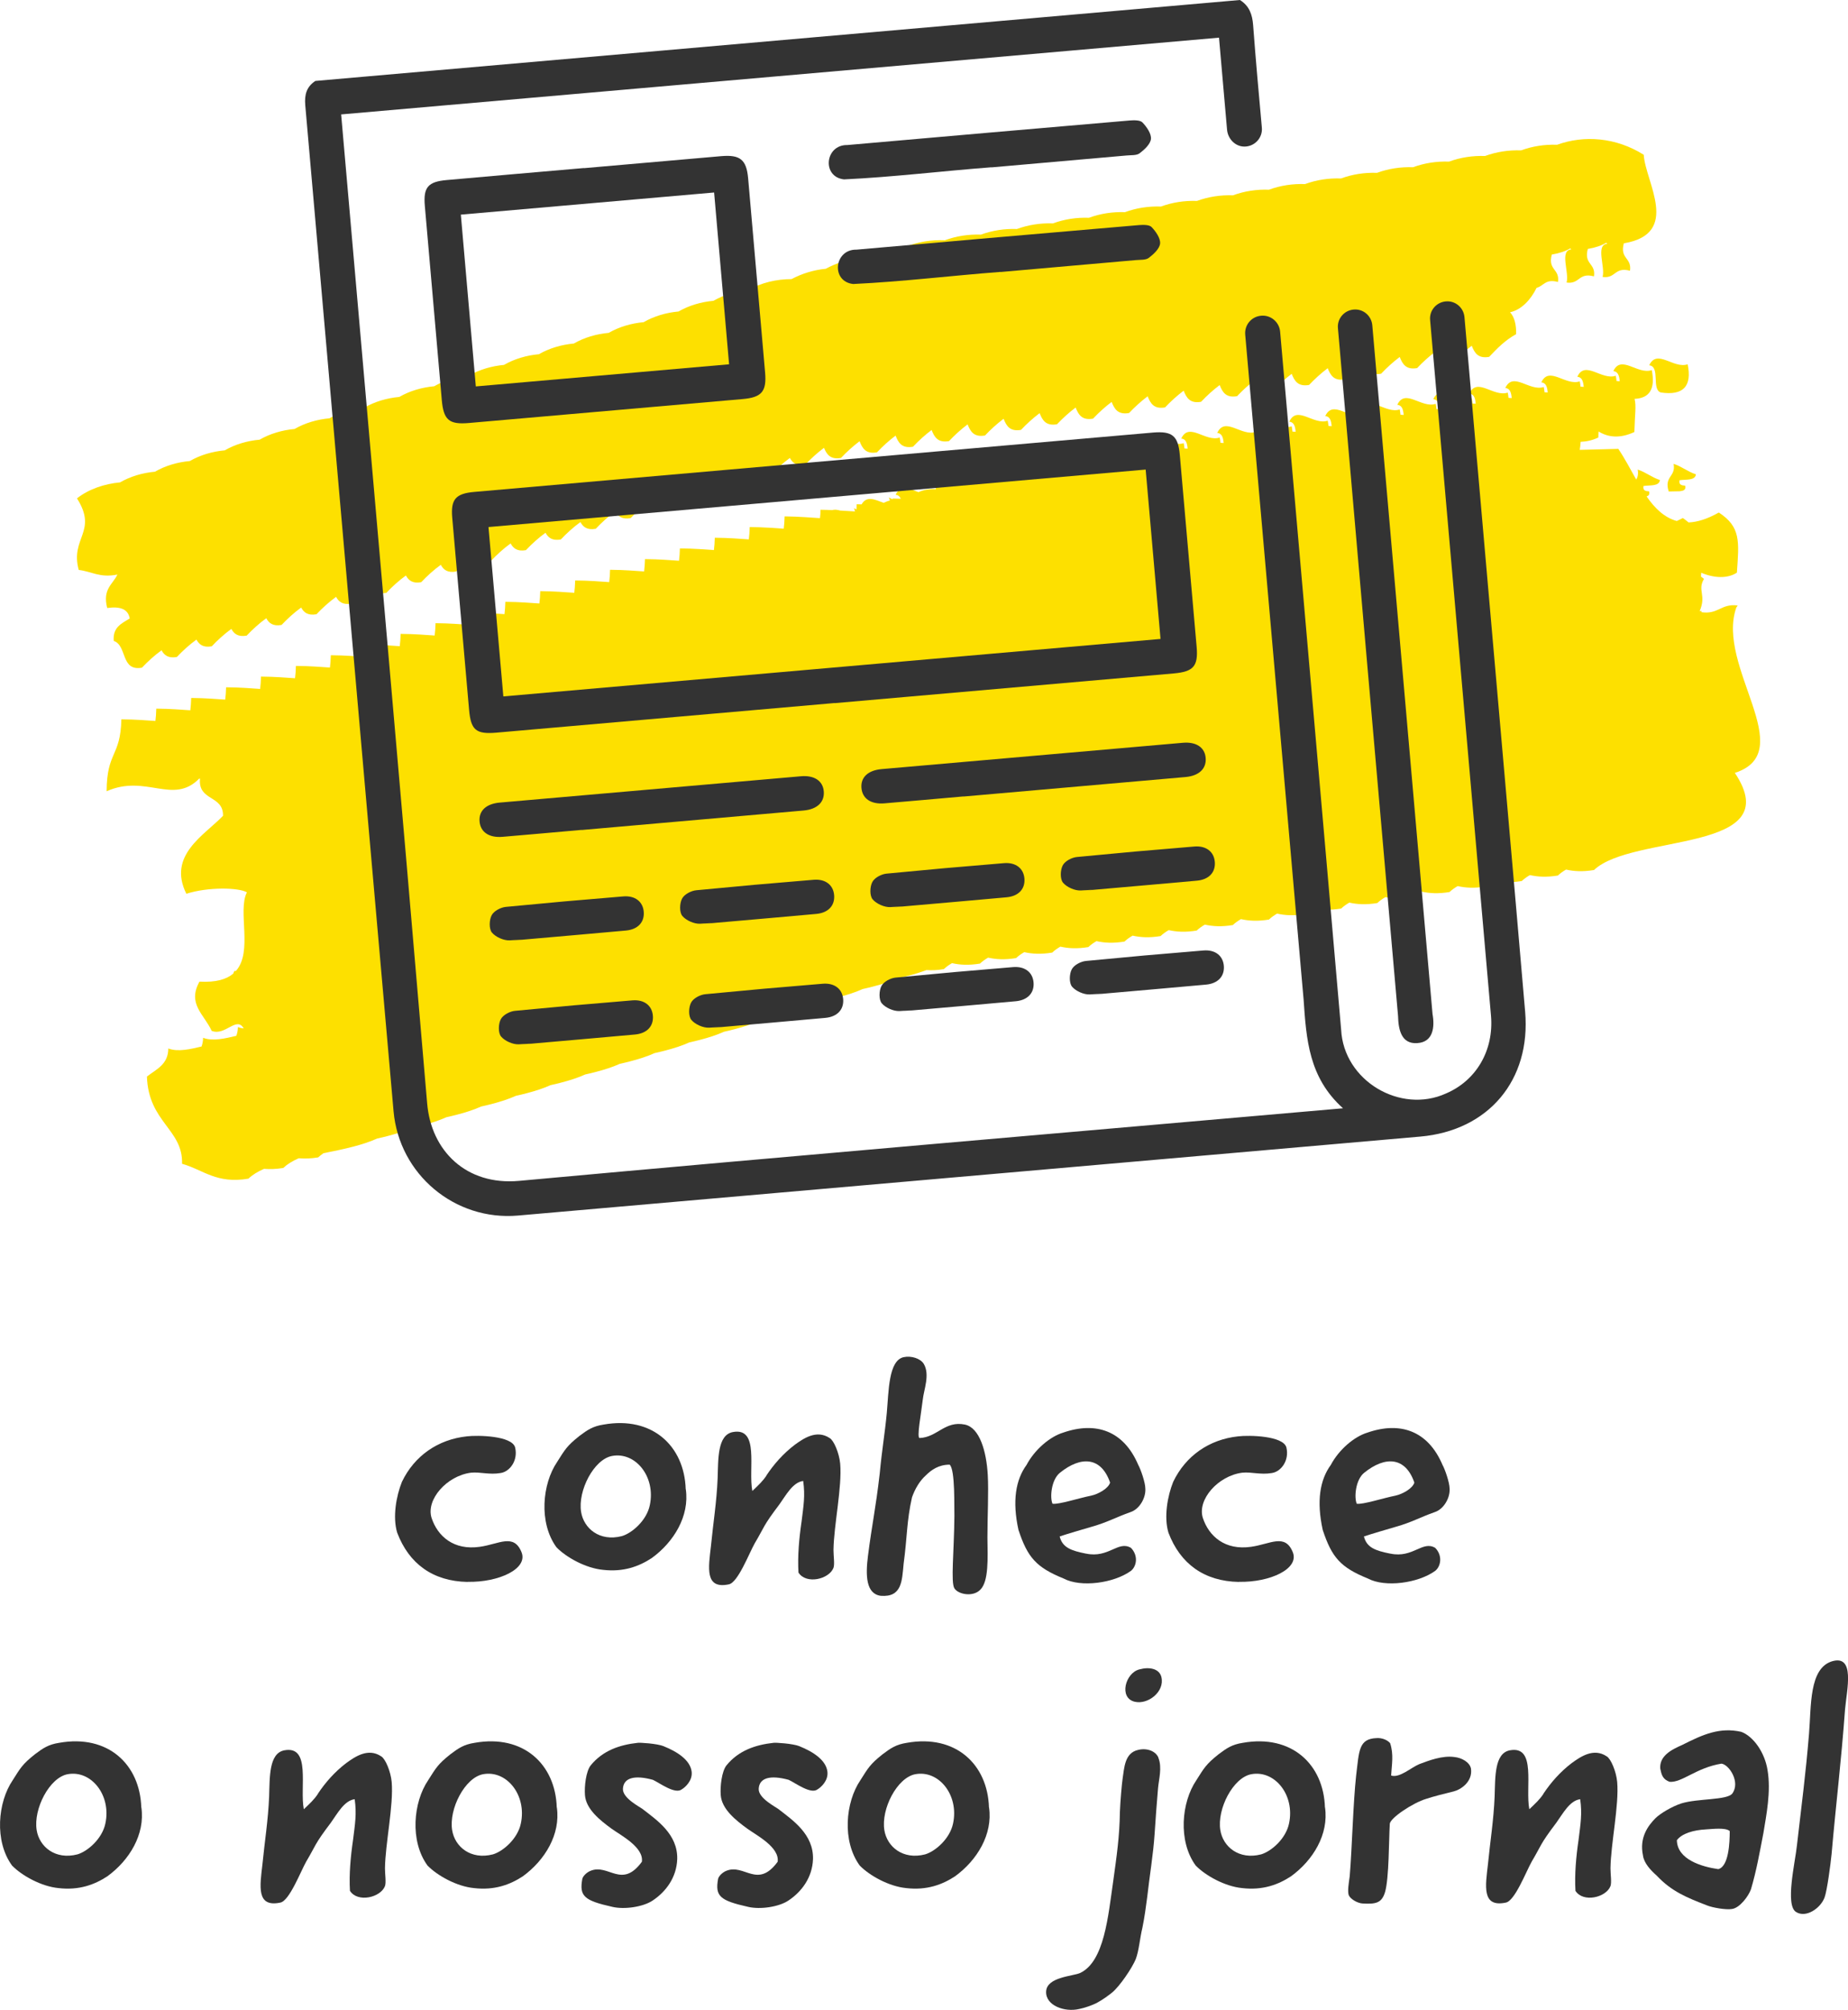
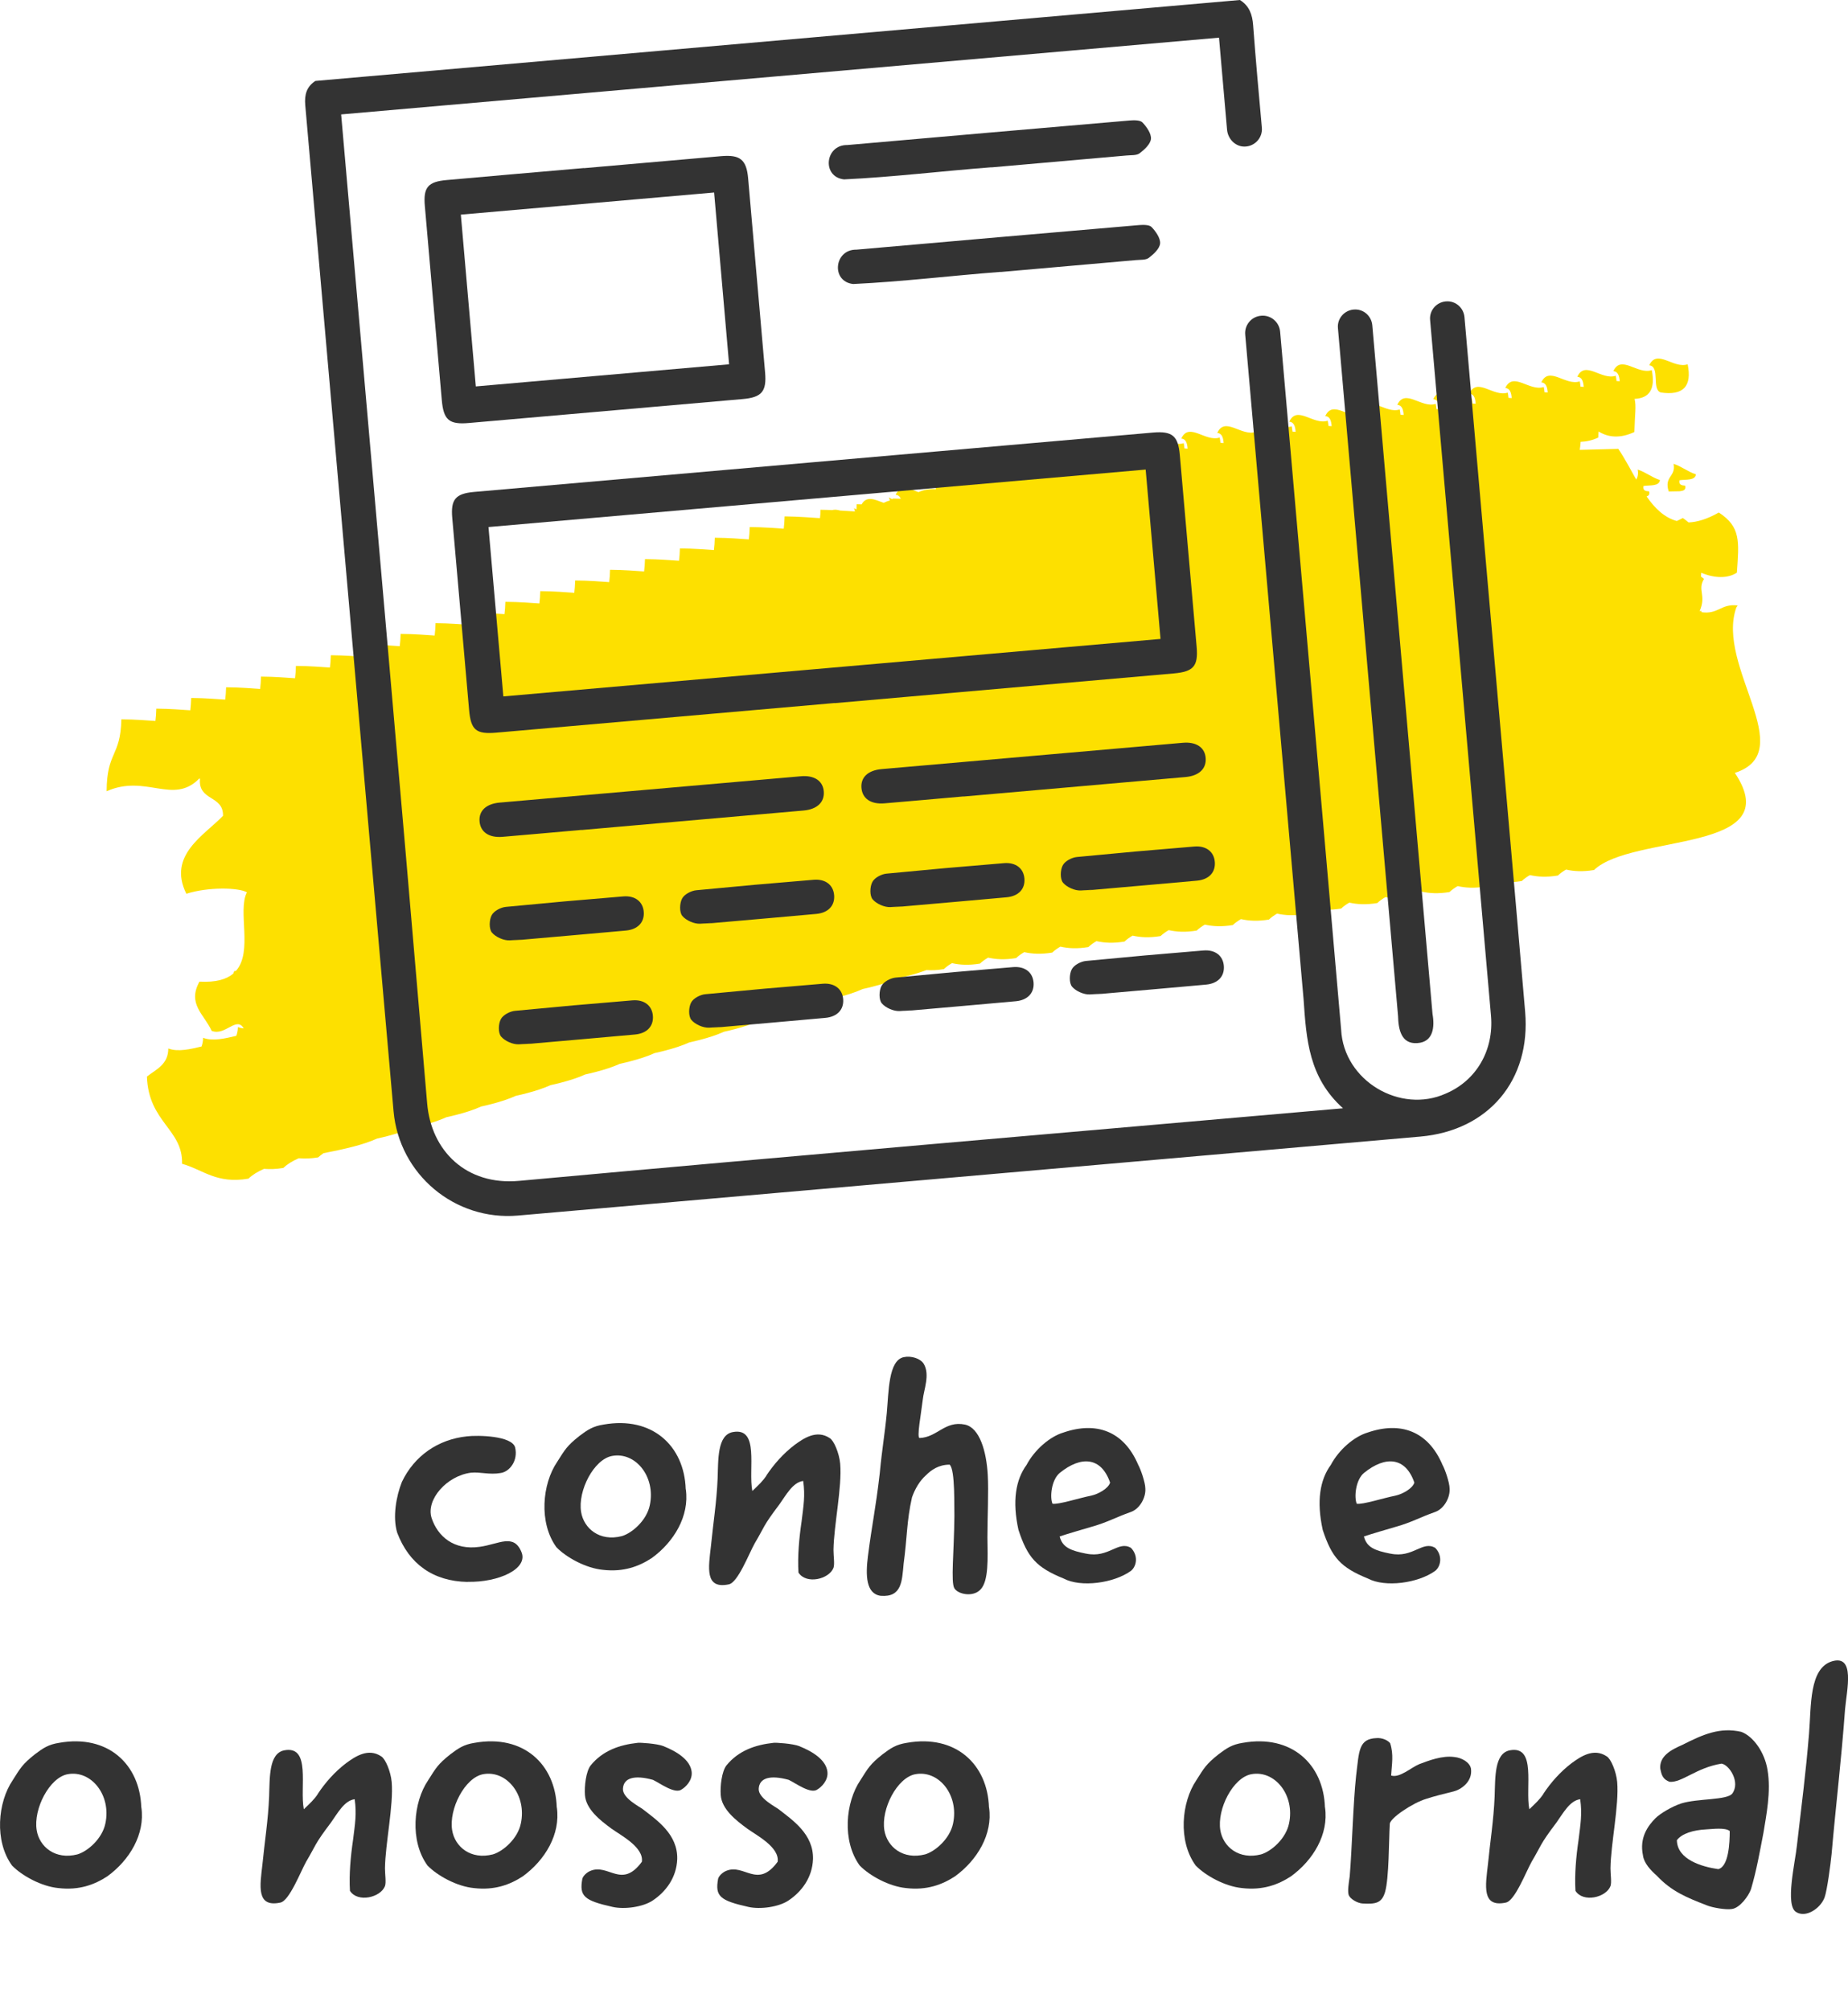
<svg xmlns="http://www.w3.org/2000/svg" id="a" viewBox="0 0 167.82 182.51">
  <g>
    <path d="M42.46,143.65c-3.15-.06-5.32-1.65-6.39-4.47-.43-1.41-.09-3.33,.43-4.62,1.13-2.36,3.27-3.85,5.9-4.13,.98-.12,4.1-.06,4.38,1.01,.28,1.19-.49,2.2-1.32,2.32-1.04,.18-1.87-.12-2.69-.03-2.2,.28-4.1,2.45-3.58,4.1,.55,1.68,2.02,2.97,4.38,2.63,1.74-.24,3.09-1.25,3.79,.49,.61,1.5-2.05,2.75-4.9,2.69Z" style="fill:#333;" />
    <path d="M62.28,135.24c.34,2.42-1.07,4.77-3.09,6.24-1.16,.76-2.57,1.29-4.44,1.07-1.56-.15-3.33-1.13-4.22-2.05-1.62-2.23-1.29-5.75,.06-7.74,.7-1.1,.86-1.44,2.02-2.36,.73-.55,1.22-.89,2.2-1.04,4.44-.79,7.34,1.96,7.46,5.87Zm-5.81,4.25c.95-.28,2.26-1.44,2.54-2.81,.55-2.57-1.29-4.87-3.43-4.47-1.65,.31-3.12,3.15-2.81,5.08,.24,1.5,1.68,2.72,3.7,2.2Z" style="fill:#333;" />
    <path d="M69.6,133.98c.67-1.01,1.53-1.99,2.57-2.78,.8-.58,1.99-1.41,3.18-.61,.37,.21,.86,1.35,.95,2.33,.18,2.11-.58,5.6-.61,7.83,0,.55,.12,1.29,0,1.62-.4,1.04-2.48,1.53-3.18,.43-.09-1.5,.06-3.12,.28-4.62,.18-1.47,.34-2.33,.15-3.7-.95,.12-1.56,1.29-2.17,2.14-1.53,2.02-1.32,1.99-2.23,3.52-.52,.92-1.53,3.58-2.36,3.73-2.2,.46-1.84-1.53-1.62-3.46,.21-2.14,.52-4.01,.61-6.18,.06-1.74-.03-3.92,1.38-4.19,2.45-.46,1.38,3.37,1.77,5.35,.55-.52,.95-.89,1.29-1.41Z" style="fill:#333;" />
    <path d="M87.62,129.36c1.35,.28,1.96,2.45,2.08,4.56,.09,1.5-.03,3.85-.03,5.69,.03,1.93,.12,3.98-.64,4.74-.67,.7-2.02,.43-2.36-.12-.34-.55-.03-3.27,0-6.55-.03-.73,.09-4.22-.43-4.68-1.01,0-1.68,.49-2.17,.98-.55,.49-.98,1.22-1.25,1.99-.49,2.17-.43,3.61-.76,6.03-.15,1.56-.15,3.06-2.08,2.91-1.35-.18-1.38-1.87-1.16-3.61,.37-2.91,.7-4.28,1.07-7.5,.21-2.23,.46-3.58,.64-5.48,.18-1.99,.15-4.77,1.53-5.08,.7-.15,1.53,.12,1.83,.61,.58,.98,0,2.36-.09,3.24-.15,1.29-.58,3.52-.28,3.49,1.59-.06,2.29-1.59,4.1-1.22Z" style="fill:#333;" />
    <path d="M98.64,141.08c2.05,.43,2.91-1.22,4.07-.52,.67,.7,.52,1.65,0,2.08-1.56,1.13-4.56,1.53-6.12,.7-2.48-1.01-3.27-1.9-4.1-4.41-.58-2.63-.25-4.56,.73-5.9,.73-1.38,2.11-2.57,3.33-2.94,3-1.04,5.51-.15,6.82,2.94,.21,.37,.64,1.59,.64,2.14,.06,.83-.52,1.87-1.35,2.14-1.38,.49-2.08,.92-3.49,1.32-.95,.28-2.2,.64-2.94,.89,.25,1.01,1.04,1.29,2.39,1.56Zm-3.06-4.53c.55,.09,2.42-.52,3.49-.73,.7-.15,1.59-.67,1.74-1.19-.8-2.33-2.63-2.45-4.56-.89-.79,.64-.92,2.26-.67,2.81Z" style="fill:#333;" />
-     <path d="M112.5,143.65c-3.15-.06-5.32-1.65-6.39-4.47-.43-1.41-.09-3.33,.43-4.62,1.13-2.36,3.27-3.85,5.9-4.13,.98-.12,4.1-.06,4.38,1.01,.28,1.19-.49,2.2-1.32,2.32-1.04,.18-1.87-.12-2.69-.03-2.2,.28-4.1,2.45-3.58,4.1,.55,1.68,2.02,2.97,4.38,2.63,1.74-.24,3.09-1.25,3.79,.49,.61,1.5-2.05,2.75-4.9,2.69Z" style="fill:#333;" />
    <path d="M126.27,141.08c2.05,.43,2.91-1.22,4.07-.52,.67,.7,.52,1.65,0,2.08-1.56,1.13-4.56,1.53-6.12,.7-2.48-1.01-3.27-1.9-4.1-4.41-.58-2.63-.25-4.56,.73-5.9,.73-1.38,2.11-2.57,3.33-2.94,3-1.04,5.51-.15,6.82,2.94,.21,.37,.64,1.59,.64,2.14,.06,.83-.52,1.87-1.35,2.14-1.38,.49-2.08,.92-3.49,1.32-.95,.28-2.2,.64-2.94,.89,.25,1.01,1.04,1.29,2.39,1.56Zm-3.06-4.53c.55,.09,2.42-.52,3.49-.73,.7-.15,1.59-.67,1.74-1.19-.8-2.33-2.63-2.45-4.56-.89-.79,.64-.92,2.26-.67,2.81Z" style="fill:#333;" />
    <path d="M12.84,164.14c.34,2.42-1.07,4.77-3.09,6.24-1.16,.76-2.57,1.29-4.44,1.07-1.56-.15-3.33-1.13-4.22-2.05-1.62-2.23-1.29-5.75,.06-7.74,.7-1.1,.86-1.44,2.02-2.36,.73-.55,1.22-.89,2.2-1.04,4.44-.79,7.34,1.96,7.46,5.87Zm-5.81,4.25c.95-.28,2.26-1.44,2.54-2.81,.55-2.57-1.29-4.87-3.43-4.47-1.65,.31-3.12,3.15-2.81,5.08,.24,1.5,1.68,2.72,3.7,2.2Z" style="fill:#333;" />
    <path d="M28.87,162.88c.67-1.01,1.53-1.99,2.57-2.78,.8-.58,1.99-1.41,3.18-.61,.37,.21,.86,1.35,.95,2.33,.18,2.11-.58,5.6-.61,7.83,0,.55,.12,1.29,0,1.62-.4,1.04-2.48,1.53-3.18,.43-.09-1.5,.06-3.12,.28-4.62,.18-1.47,.34-2.33,.15-3.7-.95,.12-1.56,1.29-2.17,2.14-1.53,2.02-1.32,1.99-2.23,3.52-.52,.92-1.53,3.58-2.36,3.73-2.2,.46-1.84-1.53-1.62-3.46,.21-2.14,.52-4.01,.61-6.18,.06-1.74-.03-3.92,1.38-4.19,2.45-.46,1.38,3.37,1.77,5.35,.55-.52,.95-.89,1.29-1.41Z" style="fill:#333;" />
    <path d="M50.57,164.14c.34,2.42-1.07,4.77-3.09,6.24-1.16,.76-2.57,1.29-4.44,1.07-1.56-.15-3.33-1.13-4.22-2.05-1.62-2.23-1.29-5.75,.06-7.74,.7-1.1,.86-1.44,2.02-2.36,.73-.55,1.22-.89,2.2-1.04,4.44-.79,7.34,1.96,7.46,5.87Zm-5.81,4.25c.95-.28,2.26-1.44,2.54-2.81,.55-2.57-1.29-4.87-3.43-4.47-1.65,.31-3.12,3.15-2.81,5.08,.24,1.5,1.68,2.72,3.7,2.2Z" style="fill:#333;" />
    <path d="M60.27,158.57c1.22,.49,2.42,1.25,2.54,2.32,.09,.8-.58,1.41-.89,1.59-.61,.49-2.02-.58-2.63-.86-1.68-.46-2.66-.18-2.72,.8-.06,.86,1.53,1.65,1.81,1.87,1.25,.98,3.18,2.26,3.12,4.53-.06,1.68-1.04,2.97-2.23,3.76-.86,.58-2.54,.83-3.64,.58-2.6-.58-3.03-.98-2.75-2.54,.06-.28,.43-.61,.73-.73,1.65-.7,2.84,1.68,4.68-.83,.18-1.32-1.9-2.39-2.75-3-1.04-.76-2.33-1.77-2.42-3.06-.06-.79,.09-2.14,.52-2.69,1.1-1.35,2.63-1.87,4.28-2.05,.15-.03,1.74,.06,2.36,.31Z" style="fill:#333;" />
    <path d="M72.6,158.57c1.22,.49,2.42,1.25,2.54,2.32,.09,.8-.58,1.41-.89,1.59-.61,.49-2.02-.58-2.63-.86-1.68-.46-2.66-.18-2.72,.8-.06,.86,1.53,1.65,1.81,1.87,1.25,.98,3.18,2.26,3.12,4.53-.06,1.68-1.04,2.97-2.23,3.76-.86,.58-2.54,.83-3.64,.58-2.6-.58-3.03-.98-2.75-2.54,.06-.28,.43-.61,.73-.73,1.65-.7,2.84,1.68,4.68-.83,.18-1.32-1.9-2.39-2.75-3-1.04-.76-2.33-1.77-2.42-3.06-.06-.79,.09-2.14,.52-2.69,1.1-1.35,2.63-1.87,4.28-2.05,.15-.03,1.74,.06,2.36,.31Z" style="fill:#333;" />
    <path d="M89.82,164.14c.34,2.42-1.07,4.77-3.09,6.24-1.16,.76-2.57,1.29-4.44,1.07-1.56-.15-3.33-1.13-4.22-2.05-1.62-2.23-1.29-5.75,.06-7.74,.7-1.1,.86-1.44,2.02-2.36,.73-.55,1.22-.89,2.2-1.04,4.44-.79,7.34,1.96,7.46,5.87Zm-5.81,4.25c.95-.28,2.26-1.44,2.54-2.81,.55-2.57-1.29-4.87-3.43-4.47-1.65,.31-3.12,3.15-2.81,5.08,.24,1.5,1.68,2.72,3.7,2.2Z" style="fill:#333;" />
-     <path d="M105.19,159.61c.37,.89,.03,2.02-.03,2.81-.12,1.35-.21,2.69-.31,4.13-.12,1.84-.46,3.82-.67,5.72-.12,.92-.25,1.87-.43,2.75-.25,1.04-.31,2.08-.61,2.88-.34,.83-1.47,2.48-2.14,3.03-.31,.25-.83,.64-1.35,.92-.46,.25-1.19,.49-1.65,.58-1.32,.31-3.06-.31-3-1.59,.06-1.32,2.42-1.38,3.09-1.68,2.2-1.04,2.54-5.17,3-8.32,.31-2.26,.58-4.04,.61-6.33,.03-.83,.18-2.6,.25-3.03,.15-.95,.18-2.29,1.38-2.57,.8-.21,1.62,.09,1.87,.7Zm.28-7.31c.31,1.32-1.22,2.51-2.42,2.23-1.47-.34-.86-2.63,.43-2.94,.92-.25,1.8-.06,1.99,.7Z" style="fill:#333;" />
    <path d="M120.33,164.14c.34,2.42-1.07,4.77-3.09,6.24-1.16,.76-2.57,1.29-4.44,1.07-1.56-.15-3.33-1.13-4.22-2.05-1.62-2.23-1.29-5.75,.06-7.74,.7-1.1,.86-1.44,2.02-2.36,.73-.55,1.22-.89,2.2-1.04,4.44-.79,7.34,1.96,7.46,5.87Zm-5.81,4.25c.95-.28,2.26-1.44,2.54-2.81,.55-2.57-1.29-4.87-3.43-4.47-1.65,.31-3.12,3.15-2.81,5.08,.24,1.5,1.68,2.72,3.7,2.2Z" style="fill:#333;" />
    <path d="M126.33,161.23c.77,.25,1.81-.73,2.57-1.04,.83-.31,2.08-.8,3.18-.64,.64,.06,1.38,.46,1.5,1.04,.18,1.22-.95,1.93-1.56,2.08-.64,.15-1.96,.49-2.48,.67-1.25,.37-3.33,1.77-3.33,2.29-.09,1.44-.06,4.9-.43,6.18-.31,1.04-.89,1.1-2.05,1.04-.46-.03-1.1-.4-1.25-.76-.12-.37,0-1.07,.09-1.71,.21-2.51,.31-6.64,.58-9.12,.28-2.26,.21-3.37,1.87-3.43,.46-.03,.95,.15,1.22,.46,.34,1.04,.15,1.93,.09,2.94Z" style="fill:#333;" />
    <path d="M140.16,162.88c.67-1.01,1.53-1.99,2.57-2.78,.8-.58,1.99-1.41,3.18-.61,.37,.21,.86,1.35,.95,2.33,.18,2.11-.58,5.6-.61,7.83,0,.55,.12,1.29,0,1.62-.4,1.04-2.48,1.53-3.18,.43-.09-1.5,.06-3.12,.28-4.62,.18-1.47,.34-2.33,.15-3.7-.95,.12-1.56,1.29-2.17,2.14-1.53,2.02-1.32,1.99-2.23,3.52-.52,.92-1.53,3.58-2.36,3.73-2.2,.46-1.84-1.53-1.62-3.46,.21-2.14,.52-4.01,.61-6.18,.06-1.74-.03-3.92,1.38-4.19,2.45-.46,1.38,3.37,1.77,5.35,.55-.52,.95-.89,1.29-1.41Z" style="fill:#333;" />
    <path d="M150.78,160.68c-.15-1.22,1.01-1.8,1.99-2.23,1.93-.98,3.43-1.62,5.35-1.19,1.1,.4,2.14,1.87,2.39,3.46,.34,1.96-.12,4.16-.37,5.72-.34,1.77-.64,3.46-1.13,5.11-.21,.61-1.01,1.71-1.74,1.8-.52,.09-1.77-.12-2.29-.34-1.8-.7-3.18-1.25-4.53-2.69-.55-.49-1.16-1.13-1.25-1.84-.34-1.62,.46-2.69,1.13-3.37,.43-.43,1.5-1.07,2.36-1.35,1.5-.46,4.13-.28,4.62-.89,.76-1.04-.28-2.63-.98-2.72-2.29,.37-3.58,1.74-4.71,1.65-.58-.21-.73-.58-.83-1.13Zm1.5,6.42c.03,1.77,2.29,2.42,3.76,2.63,.95-.24,1.04-2.39,1.04-3.46-.4-.34-1.56-.18-2.14-.15-1.16,.06-2.2,.37-2.66,.98Z" style="fill:#333;" />
    <path d="M167.55,155.24c-.34,4.68-.83,8.63-1.22,13.12-.09,.89-.4,3.3-.64,3.95-.37,.98-1.68,1.87-2.57,1.32-1.04-.58-.09-4.56,.06-6.03,.43-3.76,.8-6.49,1.1-10.16,.21-2.54,0-5.93,2.08-6.58,2.14-.64,1.35,2.57,1.19,4.38Z" style="fill:#333;" />
  </g>
  <g>
    <path d="M149.76,33.17c1.04,.1,.19,2.19,1.06,2.47,2.03,.3,2.85-.55,2.44-2.56-1.29,.44-2.78-1.44-3.49,.09Z" style="fill:#fde000; fill-rule:evenodd;" />
    <path d="M154,43.07c-.74-.24-1.28-.71-2.02-.95,.23,1.2-.89,1.11-.44,2.51,.33,0,.67-.02,1-.02,.3-.04,.59-.09,.49-.51-.3-.02-.59-.06-.51-.49,.59-.09,1.42,.05,1.49-.54Z" style="fill:#fde000; fill-rule:evenodd;" />
    <path d="M157.8,54.98c-1.52-.19-1.75,.84-3.3,.61,.01-.03,.01-.07,.03-.1-.07,0-.12,0-.18,0,.63-1.46-.23-1.87,.39-2.92-.08-.08-.18-.14-.27-.21,0-.12,.02-.23,.02-.35,1.16,.49,2.4,.55,3.24-.01,.2-2.85,.36-4.15-1.64-5.46-1.06,.6-1.96,.87-2.75,.9-.16-.13-.32-.27-.52-.4-.19,.11-.37,.18-.55,.27-1.13-.31-2-1.16-2.74-2.23,.18-.06,.3-.17,.23-.46-.31-.02-.59-.06-.51-.49,.59-.09,1.42,.05,1.49-.54-.74-.24-1.28-.71-2.02-.95,.08,.42,0,.68-.13,.91-.54-.96-1.06-1.95-1.63-2.79-1.17,.03-2.33,.06-3.5,.09,.05-.27,.06-.5,.08-.73,.5-.02,1.03-.12,1.61-.39,0-.21,.01-.37,.02-.55,.88,.55,1.96,.65,3.25,.05,.05-1.72,.18-2.32,.02-3.01,1.37-.06,1.9-.92,1.56-2.61-1.29,.44-2.78-1.44-3.49,.09,.44,.04,.54,.45,.58,.92-.1,0-.2-.02-.29-.02-.02-.16-.03-.31-.07-.48-1.29,.44-2.78-1.44-3.49,.09,.44,.04,.54,.45,.58,.92-.1,0-.2-.02-.29-.02-.02-.16-.03-.31-.07-.48-1.29,.44-2.78-1.44-3.49,.09,.44,.04,.54,.45,.58,.92-.1,0-.2-.02-.29-.02-.02-.16-.03-.31-.07-.48-1.29,.44-2.78-1.44-3.49,.09,.44,.04,.54,.45,.58,.92-.1,0-.2-.02-.29-.02-.02-.16-.03-.31-.07-.48-1.29,.44-2.78-1.44-3.49,.09,.44,.04,.54,.45,.58,.92-.1,0-.2-.02-.29-.02-.02-.16-.03-.31-.07-.48-1.29,.44-2.78-1.44-3.49,.09,.44,.04,.54,.45,.58,.92-.1,0-.2-.02-.29-.02-.02-.16-.03-.31-.07-.48-1.29,.44-2.78-1.44-3.49,.09,.44,.04,.54,.45,.58,.92-.1,0-.2-.02-.29-.02-.02-.16-.03-.31-.07-.48-1.29,.44-2.78-1.44-3.49,.09,.44,.04,.54,.45,.58,.92-.1,0-.2-.02-.29-.02-.02-.16-.03-.31-.07-.48-1.29,.44-2.78-1.44-3.49,.09,.44,.04,.54,.45,.58,.92-.1,0-.2-.02-.29-.02-.02-.16-.03-.31-.07-.48-1.29,.44-2.78-1.44-3.49,.09,.44,.04,.54,.45,.58,.92-.1,0-.2-.02-.29-.02-.02-.16-.03-.31-.07-.48-1.29,.44-2.78-1.44-3.49,.09,.44,.04,.54,.45,.58,.92-.1,0-.2-.02-.29-.02-.02-.16-.03-.31-.07-.48-1.29,.44-2.78-1.44-3.49,.09,.44,.04,.54,.45,.58,.92-.1,0-.2-.02-.29-.02-.02-.16-.03-.31-.07-.48-1.29,.44-2.78-1.44-3.49,.09,.44,.04,.54,.45,.58,.92-.1,0-.2-.02-.29-.02-.02-.16-.03-.31-.07-.48-1.29,.44-2.78-1.44-3.49,.09,.44,.04,.54,.45,.58,.92-.1,0-.2-.02-.29-.02-.02-.16-.03-.31-.07-.48-1.29,.44-2.78-1.44-3.49,.09,.44,.04,.54,.45,.58,.92-.1,0-.2-.02-.29-.02-.02-.16-.03-.31-.07-.48-1.29,.44-2.78-1.44-3.49,.09,.44,.04,.54,.45,.58,.92-.1,0-.2-.02-.29-.02-.02-.16-.03-.31-.07-.48-1.29,.44-2.78-1.44-3.49,.09,.44,.04,.54,.45,.58,.92-.1,0-.2-.02-.29-.02-.02-.16-.03-.31-.07-.48-1.29,.44-2.78-1.44-3.49,.09,.44,.04,.54,.45,.58,.92-.1,0-.2-.02-.29-.02-.02-.12-.02-.24-.05-.37-1.29,.44-2.78-1.44-3.49,.09,.41,.04,.52,.39,.57,.82-.39-.03-.75,0-1.06,.08-1.06-.21-2.11-1.15-2.68,.07,.28,.03,.42,.21,.5,.46-.63-.05-1.15,.07-1.59,.27-.84-.31-1.62-.74-2.08,.24,.25,.02,.38,.17,.47,.36-.24,0-.46-.02-.74-.02,0,.02,0,.04,0,.07-.11-.05-.22-.09-.34-.18,.03,.1,.06,.19,.09,.29-.21,.05-.39,.13-.57,.21-.8-.3-1.54-.67-2,.14-.15,0-.28-.01-.45-.01,0,.17-.01,.32-.02,.47-.07-.04-.14-.06-.22-.12,.03,.1,.06,.19,.09,.29-.01,0-.02,0-.04,.01-.39-.02-.83-.05-1.31-.08-.26-.08-.51-.1-.73-.04-.33-.01-.66-.03-1.05-.03,0,.28-.02,.53-.05,.76-.84-.05-1.8-.14-3.21-.16-.01,.43-.04,.8-.08,1.12-.81-.05-1.74-.14-3.09-.15-.01,.43-.04,.79-.08,1.12-.81-.05-1.74-.14-3.09-.15-.01,.43-.04,.79-.08,1.12-.81-.05-1.74-.14-3.09-.15-.01,.43-.04,.79-.08,1.12-.81-.05-1.74-.14-3.09-.15-.01,.43-.04,.79-.08,1.12-.81-.05-1.74-.14-3.09-.15-.01,.43-.04,.79-.08,1.12-.81-.05-1.74-.14-3.09-.15-.01,.43-.04,.79-.08,1.12-.81-.05-1.74-.14-3.09-.15-.01,.43-.04,.79-.08,1.12-.81-.05-1.74-.14-3.09-.15-.01,.43-.04,.79-.08,1.12-.81-.05-1.74-.14-3.09-.15-.01,.43-.04,.79-.08,1.12-.81-.05-1.74-.14-3.09-.15-.01,.43-.04,.79-.08,1.12-.81-.05-1.74-.14-3.09-.15-.01,.43-.04,.79-.08,1.12-.81-.05-1.74-.14-3.09-.15-.01,.43-.04,.79-.08,1.12-.81-.05-1.74-.14-3.09-.15-.01,.43-.04,.79-.08,1.12-.81-.05-1.74-.14-3.09-.15-.01,.43-.04,.79-.08,1.12-.81-.05-1.74-.14-3.09-.15-.01,.43-.04,.79-.08,1.12-.81-.05-1.74-.14-3.09-.15-.01,.43-.04,.79-.08,1.12-.81-.05-1.74-.14-3.09-.15-.01,.43-.04,.79-.08,1.12-.81-.05-1.74-.14-3.09-.15-.01,.43-.04,.79-.08,1.12-.81-.05-1.74-.14-3.09-.15-.08,3.44-1.32,2.89-1.34,6.53,3.57-1.58,6.03,1.27,8.4-1.14,.03,0,.05,0,.08,0-.19,2.06,2.13,1.47,2.09,3.37-1.68,1.76-5.07,3.58-3.33,7.08,1.97-.63,4.76-.57,5.5-.13-.87,1.69,.57,5.38-1,7.14-.05,0-.09,0-.14,0-.05,.08-.06,.16-.1,.24-.61,.52-1.56,.81-3.07,.73-1.12,2.03,.42,2.96,1.11,4.47,1.24,.49,2.25-1.37,2.91-.22-.18-.02-.36-.06-.53-.12,0,.31-.06,.56-.14,.79-.98,.23-2.13,.52-3.02,.18,0,.31-.06,.56-.14,.79-.98,.23-2.13,.52-3.02,.18,0,1.46-1.1,1.89-1.94,2.55,.14,4.16,3.28,4.78,3.19,7.92,1.92,.54,3.12,1.85,6.03,1.35,.36-.35,.85-.64,1.41-.89,.52,.04,1.09,.03,1.75-.08,.36-.34,.83-.63,1.38-.87,.02,0,.04,0,.06-.01,.51,.04,1.07,.03,1.73-.08,.14-.13,.31-.26,.48-.38,.92-.18,1.83-.37,2.68-.59,0,0,0,0,0,0,0,0,0,0,0,0,.81-.21,1.55-.45,2.19-.74,.33-.07,.65-.15,.96-.23,0,0,0,0,0,0,0,0,0,0,0,0,.81-.21,1.55-.45,2.19-.74,.33-.07,.65-.15,.96-.23,0,0,0,0,0,0,0,0,0,0,0,0,.81-.21,1.55-.45,2.19-.74,.33-.07,.65-.15,.96-.23,0,0,0,0,0,0,0,0,0,0,0,0,.81-.21,1.55-.45,2.19-.74,.33-.07,.65-.15,.96-.23,0,0,0,0,0,0h0c.81-.21,1.55-.45,2.19-.74,.33-.07,.65-.15,.96-.23,0,0,0,0,0,0,0,0,0,0,0,0,.81-.21,1.55-.45,2.19-.74,.33-.07,.65-.15,.96-.23,0,0,0,0,0,0,0,0,0,0,0,0,.81-.21,1.55-.45,2.19-.74,.33-.07,.65-.15,.96-.23,0,0,0,0,0,0,0,0,0,0,0,0,.81-.21,1.55-.45,2.19-.74,.33-.07,.65-.15,.96-.23,0,0,0,0,0,0,0,0,0,0,0,0,.81-.21,1.55-.45,2.19-.74,.33-.07,.65-.15,.96-.23,0,0,0,0,0,0,0,0,0,0,0,0,.81-.21,1.55-.45,2.19-.74,.33-.07,.65-.15,.96-.23,0,0,0,0,0,0,0,0,0,0,0,0,.81-.21,1.55-.45,2.19-.74,.33-.07,.65-.15,.96-.23,0,0,0,0,0,0,0,0,0,0,0,0,.81-.21,1.55-.45,2.19-.74,.33-.07,.65-.15,.96-.23,0,0,0,0,0,0,0,0,0,0,0,0,.81-.21,1.55-.45,2.19-.74,.33-.07,.65-.15,.96-.23,0,0,0,0,0,0,0,0,0,0,0,0,.81-.21,1.55-.45,2.19-.74,.33-.07,.65-.15,.96-.23,0,0,0,0,0,0,0,0,0,0,0,0,.81-.21,1.55-.45,2.19-.74,.33-.07,.65-.15,.96-.23,0,0,0,0,0,0,0,0,0,0,0,0,.81-.21,1.55-.45,2.19-.74,.33-.07,.66-.15,.97-.23,0,0,0,0,0,0,0,0,0,0,0,0,.6-.15,1.16-.33,1.67-.52,.47,.03,.98,.02,1.58-.09,.21-.2,.46-.38,.74-.54,.71,.16,1.51,.21,2.54,.04,.21-.2,.46-.38,.74-.54,.71,.16,1.51,.21,2.54,.04,.21-.2,.46-.38,.74-.54,.71,.16,1.51,.21,2.54,.04,.21-.2,.46-.38,.74-.54,.71,.16,1.51,.21,2.54,.04,.21-.2,.46-.38,.74-.54,.71,.16,1.51,.21,2.54,.04,.21-.2,.46-.38,.74-.54,.71,.16,1.51,.21,2.54,.04,.21-.2,.46-.38,.74-.54,.71,.16,1.51,.21,2.54,.04,.21-.2,.46-.38,.74-.54,.71,.16,1.51,.21,2.54,.04,.21-.2,.46-.38,.74-.54,.71,.16,1.51,.21,2.54,.04,.21-.2,.46-.38,.74-.54,.71,.16,1.51,.21,2.54,.04,.21-.2,.46-.38,.74-.54,.71,.16,1.51,.21,2.54,.04,.21-.2,.46-.38,.74-.54,.71,.16,1.51,.21,2.54,.04,.21-.2,.46-.38,.74-.54,.71,.16,1.51,.21,2.54,.04,.21-.2,.46-.38,.74-.54,.71,.16,1.51,.21,2.54,.04,.21-.2,.46-.38,.74-.54,.71,.16,1.51,.21,2.54,.04,.21-.2,.46-.38,.74-.54,.71,.16,1.51,.21,2.54,.04,.21-.2,.46-.38,.74-.54,.71,.16,1.51,.21,2.54,.04,.21-.2,.46-.38,.74-.54,.71,.16,1.51,.21,2.54,.04,3.49-3.33,17.67-1.5,12.79-8.82,5.94-1.92-1.75-9.66,.13-15.01Z" style="fill:#fde000; fill-rule:evenodd;" />
-     <path d="M9.75,55.21c1.14-.16,1.88,.08,2.03,.95-.72,.45-1.56,.79-1.45,2.04,1.23,.41,.61,2.78,2.56,2.43,.54-.57,1.13-1.11,1.78-1.58,.24,.44,.6,.75,1.39,.61,.54-.57,1.13-1.11,1.78-1.58,.24,.44,.6,.75,1.39,.61,.54-.57,1.13-1.11,1.78-1.58,.24,.44,.6,.75,1.39,.61,.54-.57,1.13-1.11,1.78-1.58,.24,.44,.6,.75,1.39,.61,.54-.57,1.13-1.11,1.78-1.58,.24,.44,.6,.75,1.39,.61,.54-.57,1.13-1.11,1.78-1.58,.24,.44,.6,.75,1.39,.61,.54-.57,1.13-1.11,1.78-1.58,.24,.44,.6,.75,1.39,.61,.54-.57,1.13-1.11,1.78-1.58,.24,.44,.6,.75,1.39,.61,.54-.57,1.13-1.11,1.78-1.58,.24,.44,.6,.75,1.39,.61,.54-.57,1.13-1.11,1.78-1.58,.24,.44,.6,.75,1.39,.61,.54-.57,1.13-1.11,1.78-1.58,.24,.44,.6,.75,1.39,.61,.54-.57,1.13-1.11,1.78-1.58,.24,.44,.6,.75,1.39,.61,.54-.57,1.13-1.11,1.78-1.58,.24,.44,.6,.75,1.39,.61,.54-.57,1.13-1.11,1.78-1.58,.24,.44,.6,.75,1.39,.61,.54-.57,1.13-1.11,1.78-1.58,.24,.44,.6,.75,1.39,.61,.54-.57,1.13-1.11,1.78-1.58,.24,.44,.6,.75,1.39,.61,.54-.57,1.13-1.11,1.78-1.58,.24,.44,.6,.75,1.39,.61,.54-.57,1.13-1.11,1.78-1.58,.24,.44,.6,.75,1.39,.61,.55-.57,1.13-1.11,1.78-1.58,.24,.44,.6,.75,1.39,.61,.53-.55,1.09-1.07,1.71-1.53,.24,.59,.58,1.09,1.54,.92,.52-.55,1.08-1.06,1.69-1.52,.25,.63,.56,1.19,1.58,1.01,.52-.55,1.08-1.06,1.69-1.52,.25,.63,.56,1.19,1.58,1.01,.52-.55,1.08-1.06,1.69-1.52,.25,.63,.56,1.19,1.58,1.01,.52-.55,1.08-1.06,1.69-1.52,.25,.63,.56,1.19,1.58,1.01,.52-.55,1.08-1.06,1.69-1.52,.25,.63,.56,1.19,1.58,1.01,.52-.55,1.08-1.06,1.69-1.52,.25,.63,.56,1.19,1.58,1.01,.52-.55,1.08-1.06,1.69-1.52,.25,.63,.56,1.19,1.58,1.01,.52-.55,1.08-1.06,1.69-1.52,.25,.63,.56,1.19,1.58,1.01,.52-.55,1.08-1.06,1.69-1.52,.25,.63,.56,1.19,1.58,1.01,.52-.55,1.08-1.06,1.69-1.52,.25,.63,.56,1.19,1.58,1.01,.52-.55,1.08-1.06,1.69-1.52,.25,.63,.56,1.19,1.58,1.01,.52-.55,1.08-1.06,1.69-1.52,.25,.63,.56,1.19,1.58,1.01,.52-.55,1.08-1.06,1.69-1.52,.25,.63,.56,1.19,1.58,1.01,.52-.55,1.08-1.06,1.69-1.52,.25,.63,.56,1.19,1.58,1.01,.52-.55,1.08-1.06,1.69-1.52,.25,.63,.56,1.19,1.58,1.01,.52-.55,1.08-1.06,1.69-1.52,.25,.63,.56,1.19,1.58,1.01,.52-.55,1.08-1.06,1.69-1.52,.25,.63,.56,1.19,1.58,1.01,.52-.55,1.08-1.06,1.69-1.52,.25,.63,.56,1.19,1.58,1.01,.73-.77,1.47-1.53,2.45-2.06,.02-.87-.15-1.55-.55-1.99,1.02-.22,1.87-1.12,2.41-2.22,.66-.17,.79-.84,1.94-.53,.18-1.21-.94-1.06-.56-2.49,.71-.12,1.25-.31,1.67-.56,.03,.03,.07,.06,.1,.09-1.1,.09-.16,2.13-.43,3.01,1.21,.18,1.07-.94,2.49-.56,.18-1.21-.94-1.06-.56-2.49,.71-.12,1.25-.31,1.67-.56,.03,.03,.07,.06,.1,.09-1.1,.09-.16,2.13-.43,3.01,1.21,.18,1.07-.94,2.49-.56,.18-1.21-.94-1.06-.56-2.49,5.23-.87,1.94-5.6,1.81-8.04-2.52-1.59-5.42-1.8-7.87-.91-1.13-.04-2.24,.13-3.27,.51-1.13-.04-2.24,.13-3.27,.51-1.13-.04-2.24,.13-3.27,.51-1.13-.04-2.24,.13-3.27,.51-1.13-.04-2.24,.13-3.27,.51-1.13-.04-2.24,.13-3.27,.51-1.13-.04-2.24,.13-3.27,.51-1.13-.04-2.24,.13-3.27,.51-1.13-.04-2.24,.13-3.27,.51-1.13-.04-2.24,.13-3.27,.51-1.13-.04-2.24,.13-3.27,.51-1.13-.04-2.24,.13-3.27,.51-1.13-.04-2.24,.13-3.27,.51-1.13-.04-2.24,.13-3.27,.51-1.13-.04-2.24,.13-3.27,.51-1.13-.04-2.24,.13-3.27,.51-1.13-.04-2.24,.13-3.27,.51-1.23-.05-2.43,.14-3.54,.58-1.46,0-2.86,.37-4.11,1.04-1.12,.11-2.19,.44-3.17,.97-1.1,.11-2.15,.43-3.11,.94-1.35,0-2.76,.32-3.92,1-1.11,.1-2.22,.42-3.17,.97-1.11,.1-2.22,.42-3.17,.97-1.11,.1-2.22,.42-3.17,.97-1.11,.1-2.22,.42-3.17,.97-1.11,.1-2.22,.42-3.17,.97-1.11,.1-2.22,.42-3.17,.97-1.11,.1-2.22,.42-3.17,.97-1.11,.1-2.22,.42-3.17,.97-1.11,.1-2.22,.42-3.17,.97-1.11,.1-2.22,.42-3.17,.97-1.11,.1-2.22,.42-3.17,.97-1.11,.1-2.22,.42-3.17,.97-1.11,.1-2.22,.42-3.17,.97-1.11,.1-2.22,.42-3.17,.97-1.11,.1-2.22,.42-3.17,.97-1.11,.1-2.22,.42-3.17,.97-1.11,.1-2.22,.42-3.17,.97-1.11,.1-2.22,.42-3.17,.97-1.41,.13-2.83,.6-3.91,1.45,1.92,3.03-.64,3.57,.16,6.5,1.17,.13,1.89,.74,3.51,.42-.42,.9-1.36,1.3-.93,3.02Z" style="fill:#fde000; fill-rule:evenodd;" />
  </g>
  <g>
    <path d="M75.79,63.84c-10.24,.9-20.48,1.79-30.72,2.69-1.84,.16-2.31-.24-2.47-2.06-.51-5.81-1.02-11.63-1.53-17.44-.15-1.68,.3-2.21,1.99-2.36,20.55-1.8,41.09-3.6,61.64-5.39,1.75-.15,2.29,.29,2.44,2.03,.51,5.81,1.02,11.62,1.53,17.44,.15,1.74-.29,2.24-2.06,2.4-10.27,.9-20.55,1.8-30.82,2.7Zm28.25-21.2c-19.95,1.75-39.83,3.48-59.68,5.22,.45,5.18,.9,10.26,1.35,15.38,19.93-1.74,39.78-3.48,59.68-5.22-.45-5.15-.9-10.24-1.35-15.38Z" style="fill:#333;" />
    <path d="M90.03,15.19c-4.46,.34-8.92,.89-13.38,1.1-2.04-.22-1.74-3.16,.3-3.12,8.55-.75,17.1-1.5,25.65-2.23,.39-.03,.94-.04,1.15,.18,.38,.4,.81,1.01,.77,1.49-.04,.47-.59,.98-1.03,1.31-.28,.21-.78,.16-1.19,.2-4.09,.36-8.18,.72-12.27,1.08Z" style="fill:#333;" />
    <path d="M90.86,24.69c-4.46,.34-8.92,.89-13.38,1.1-2.04-.22-1.74-3.16,.3-3.12,8.55-.75,17.1-1.5,25.65-2.23,.39-.03,.94-.04,1.15,.18,.38,.4,.81,1.01,.77,1.49-.04,.47-.59,.98-1.03,1.31-.28,.21-.78,.16-1.19,.2-4.09,.36-8.18,.72-12.27,1.08Z" style="fill:#333;" />
    <g>
      <path d="M48.62,94.74c-3.21,.28,1.71-.11-1.5,.09-.54,.03-1.28-.3-1.62-.71-.27-.33-.25-1.14-.02-1.57,.2-.39,.83-.72,1.3-.76,6.48-.61,4.16-.4,10.65-.95,1.08-.09,1.79,.48,1.86,1.41,.07,.93-.53,1.59-1.62,1.69-3.24,.3-5.81,.51-9.05,.8Z" style="fill:#333;" />
      <path d="M47.79,85.3c-3.21,.28,1.71-.11-1.5,.09-.54,.03-1.28-.3-1.62-.71-.27-.33-.25-1.14-.02-1.57,.2-.39,.83-.72,1.3-.76,6.48-.61,4.16-.4,10.65-.95,1.08-.09,1.79,.48,1.86,1.41,.07,.93-.53,1.59-1.62,1.69-3.24,.3-5.81,.51-9.05,.8Z" style="fill:#333;" />
    </g>
    <g>
      <path d="M65.9,93.23c-3.21,.28,1.71-.11-1.5,.09-.54,.03-1.28-.3-1.62-.71-.27-.33-.25-1.14-.02-1.57,.2-.39,.83-.72,1.3-.76,6.48-.61,4.16-.4,10.65-.95,1.08-.09,1.79,.48,1.86,1.41,.07,.93-.53,1.59-1.62,1.69-3.24,.3-5.81,.51-9.05,.8Z" style="fill:#333;" />
      <path d="M65.08,83.79c-3.21,.28,1.71-.11-1.5,.09-.54,.03-1.28-.3-1.62-.71-.27-.33-.25-1.14-.02-1.57,.2-.39,.83-.72,1.3-.76,6.48-.61,4.16-.4,10.65-.95,1.08-.09,1.79,.48,1.86,1.41,.07,.93-.53,1.59-1.62,1.69-3.24,.3-5.81,.51-9.05,.8Z" style="fill:#333;" />
    </g>
    <g>
      <path d="M100.47,90.21c-3.21,.28,1.71-.11-1.5,.09-.54,.03-1.28-.3-1.62-.71-.27-.33-.25-1.14-.02-1.57,.2-.39,.83-.72,1.3-.76,6.48-.61,4.16-.4,10.65-.95,1.08-.09,1.79,.48,1.86,1.41,.07,.93-.53,1.59-1.62,1.69-3.24,.3-5.81,.51-9.05,.8Z" style="fill:#333;" />
      <path d="M99.65,80.77c-3.21,.28,1.71-.11-1.5,.09-.54,.03-1.28-.3-1.62-.71-.27-.33-.25-1.14-.02-1.57,.2-.39,.83-.72,1.3-.76,6.48-.61,4.16-.4,10.65-.95,1.08-.09,1.79,.48,1.86,1.41,.07,.93-.53,1.59-1.62,1.69-3.24,.3-5.81,.51-9.05,.8Z" style="fill:#333;" />
    </g>
    <g>
      <path d="M83.19,91.72c-3.21,.28,1.71-.11-1.5,.09-.54,.03-1.28-.3-1.62-.71-.27-.33-.25-1.14-.02-1.57,.2-.39,.83-.72,1.3-.76,6.48-.61,4.16-.4,10.65-.95,1.08-.09,1.79,.48,1.86,1.41,.07,.93-.53,1.59-1.62,1.69-3.24,.3-5.81,.51-9.05,.8Z" style="fill:#333;" />
      <path d="M82.36,82.28c-3.21,.28,1.71-.11-1.5,.09-.54,.03-1.28-.3-1.62-.71-.27-.33-.25-1.14-.02-1.57,.2-.39,.83-.72,1.3-.76,6.48-.61,4.16-.4,10.65-.95,1.08-.09,1.79,.48,1.86,1.41,.07,.93-.53,1.59-1.62,1.69-3.24,.3-5.81,.51-9.05,.8Z" style="fill:#333;" />
    </g>
    <path d="M52.82,75.36c-2.4,.21-4.79,.43-7.19,.63-1.22,.1-2-.43-2.08-1.4-.08-.96,.59-1.6,1.83-1.71,4.76-.42,22.59-1.98,27.35-2.39,1.23-.11,2.01,.43,2.08,1.39,.07,.96-.6,1.61-1.83,1.72-2.36,.21-17.79,1.56-20.16,1.77Z" style="fill:#333;" />
    <path d="M87.5,72.32c-2.4,.21-4.79,.43-7.19,.63-1.22,.1-2-.43-2.08-1.4-.08-.96,.59-1.6,1.83-1.71,4.76-.42,22.59-1.98,27.35-2.39,1.23-.11,2.01,.43,2.08,1.39,.07,.96-.6,1.61-1.83,1.72-2.36,.21-17.79,1.56-20.16,1.77Z" style="fill:#333;" />
    <path d="M53.03,15.27c4.15-.36,8.31-.73,12.46-1.09,1.73-.15,2.3,.32,2.45,2.02,.52,5.88,1.03,11.75,1.54,17.63,.15,1.73-.31,2.26-2.06,2.41-8.28,.73-16.55,1.45-24.83,2.17-1.81,.16-2.31-.27-2.47-2.08-.52-5.88-1.03-11.76-1.54-17.63-.15-1.69,.29-2.2,1.98-2.35,4.15-.37,8.31-.73,12.46-1.09Zm-9.82,19.82c7.7-.67,15.34-1.34,23-2.01-.46-5.24-.91-10.4-1.36-15.6-7.69,.67-15.34,1.34-23,2.01,.46,5.24,.91,10.4,1.36,15.6Z" style="fill:#333;" />
    <g>
      <path d="M122.92,28.11c-.86,.08-1.5,.83-1.42,1.69,1.81,20.83,3.63,41.65,5.46,62.47,.03,1.17,.27,2.56,1.75,2.45,1.45-.09,1.59-1.46,1.38-2.64-1.82-20.85-3.65-41.7-5.47-62.55-.08-.86-.83-1.5-1.69-1.42Z" style="fill:#333;" />
      <path d="M131.29,27.37c-.86,.08-1.5,.83-1.42,1.69,1.84,21.06,3.69,42.12,5.53,63.18,.27,3.14-1.34,5.89-4.1,7.06-4.13,1.87-9.28-1.15-9.51-5.81-1.83-21.13-3.7-42.25-5.54-63.38-.08-.87-.85-1.52-1.72-1.44-.88,.07-1.53,.84-1.45,1.72,1.77,20.12,3.53,40.23,5.3,60.35,.25,3.66,.47,7.1,3.58,9.9-24.96,2.19-49.88,4.31-74.82,6.59-4.8,.44-7.99-2.73-8.35-7.04-2.54-29.94-5.2-59.86-7.81-89.8L110.7,3.42c.25,2.8,.49,5.56,.73,8.35,.07,.83,.73,1.53,1.56,1.54,.95,.01,1.69-.8,1.6-1.73-.28-3.09-.56-6.19-.79-9.28-.07-.98-.35-1.77-1.2-2.3L28.64,7.35c-.8,.52-1,1.25-.92,2.19,2.68,30.46,5.33,60.91,8.02,91.37,.51,5.73,5.56,9.97,11.3,9.47,27.31-2.39,54.62-4.78,81.93-7.17,6.2-.54,10.07-5.12,9.53-11.35-1.11-12.95-2.26-25.89-3.39-38.84-.71-8.08-1.41-16.15-2.12-24.23-.08-.86-.83-1.5-1.69-1.42Z" style="fill:#333;" />
    </g>
  </g>
</svg>